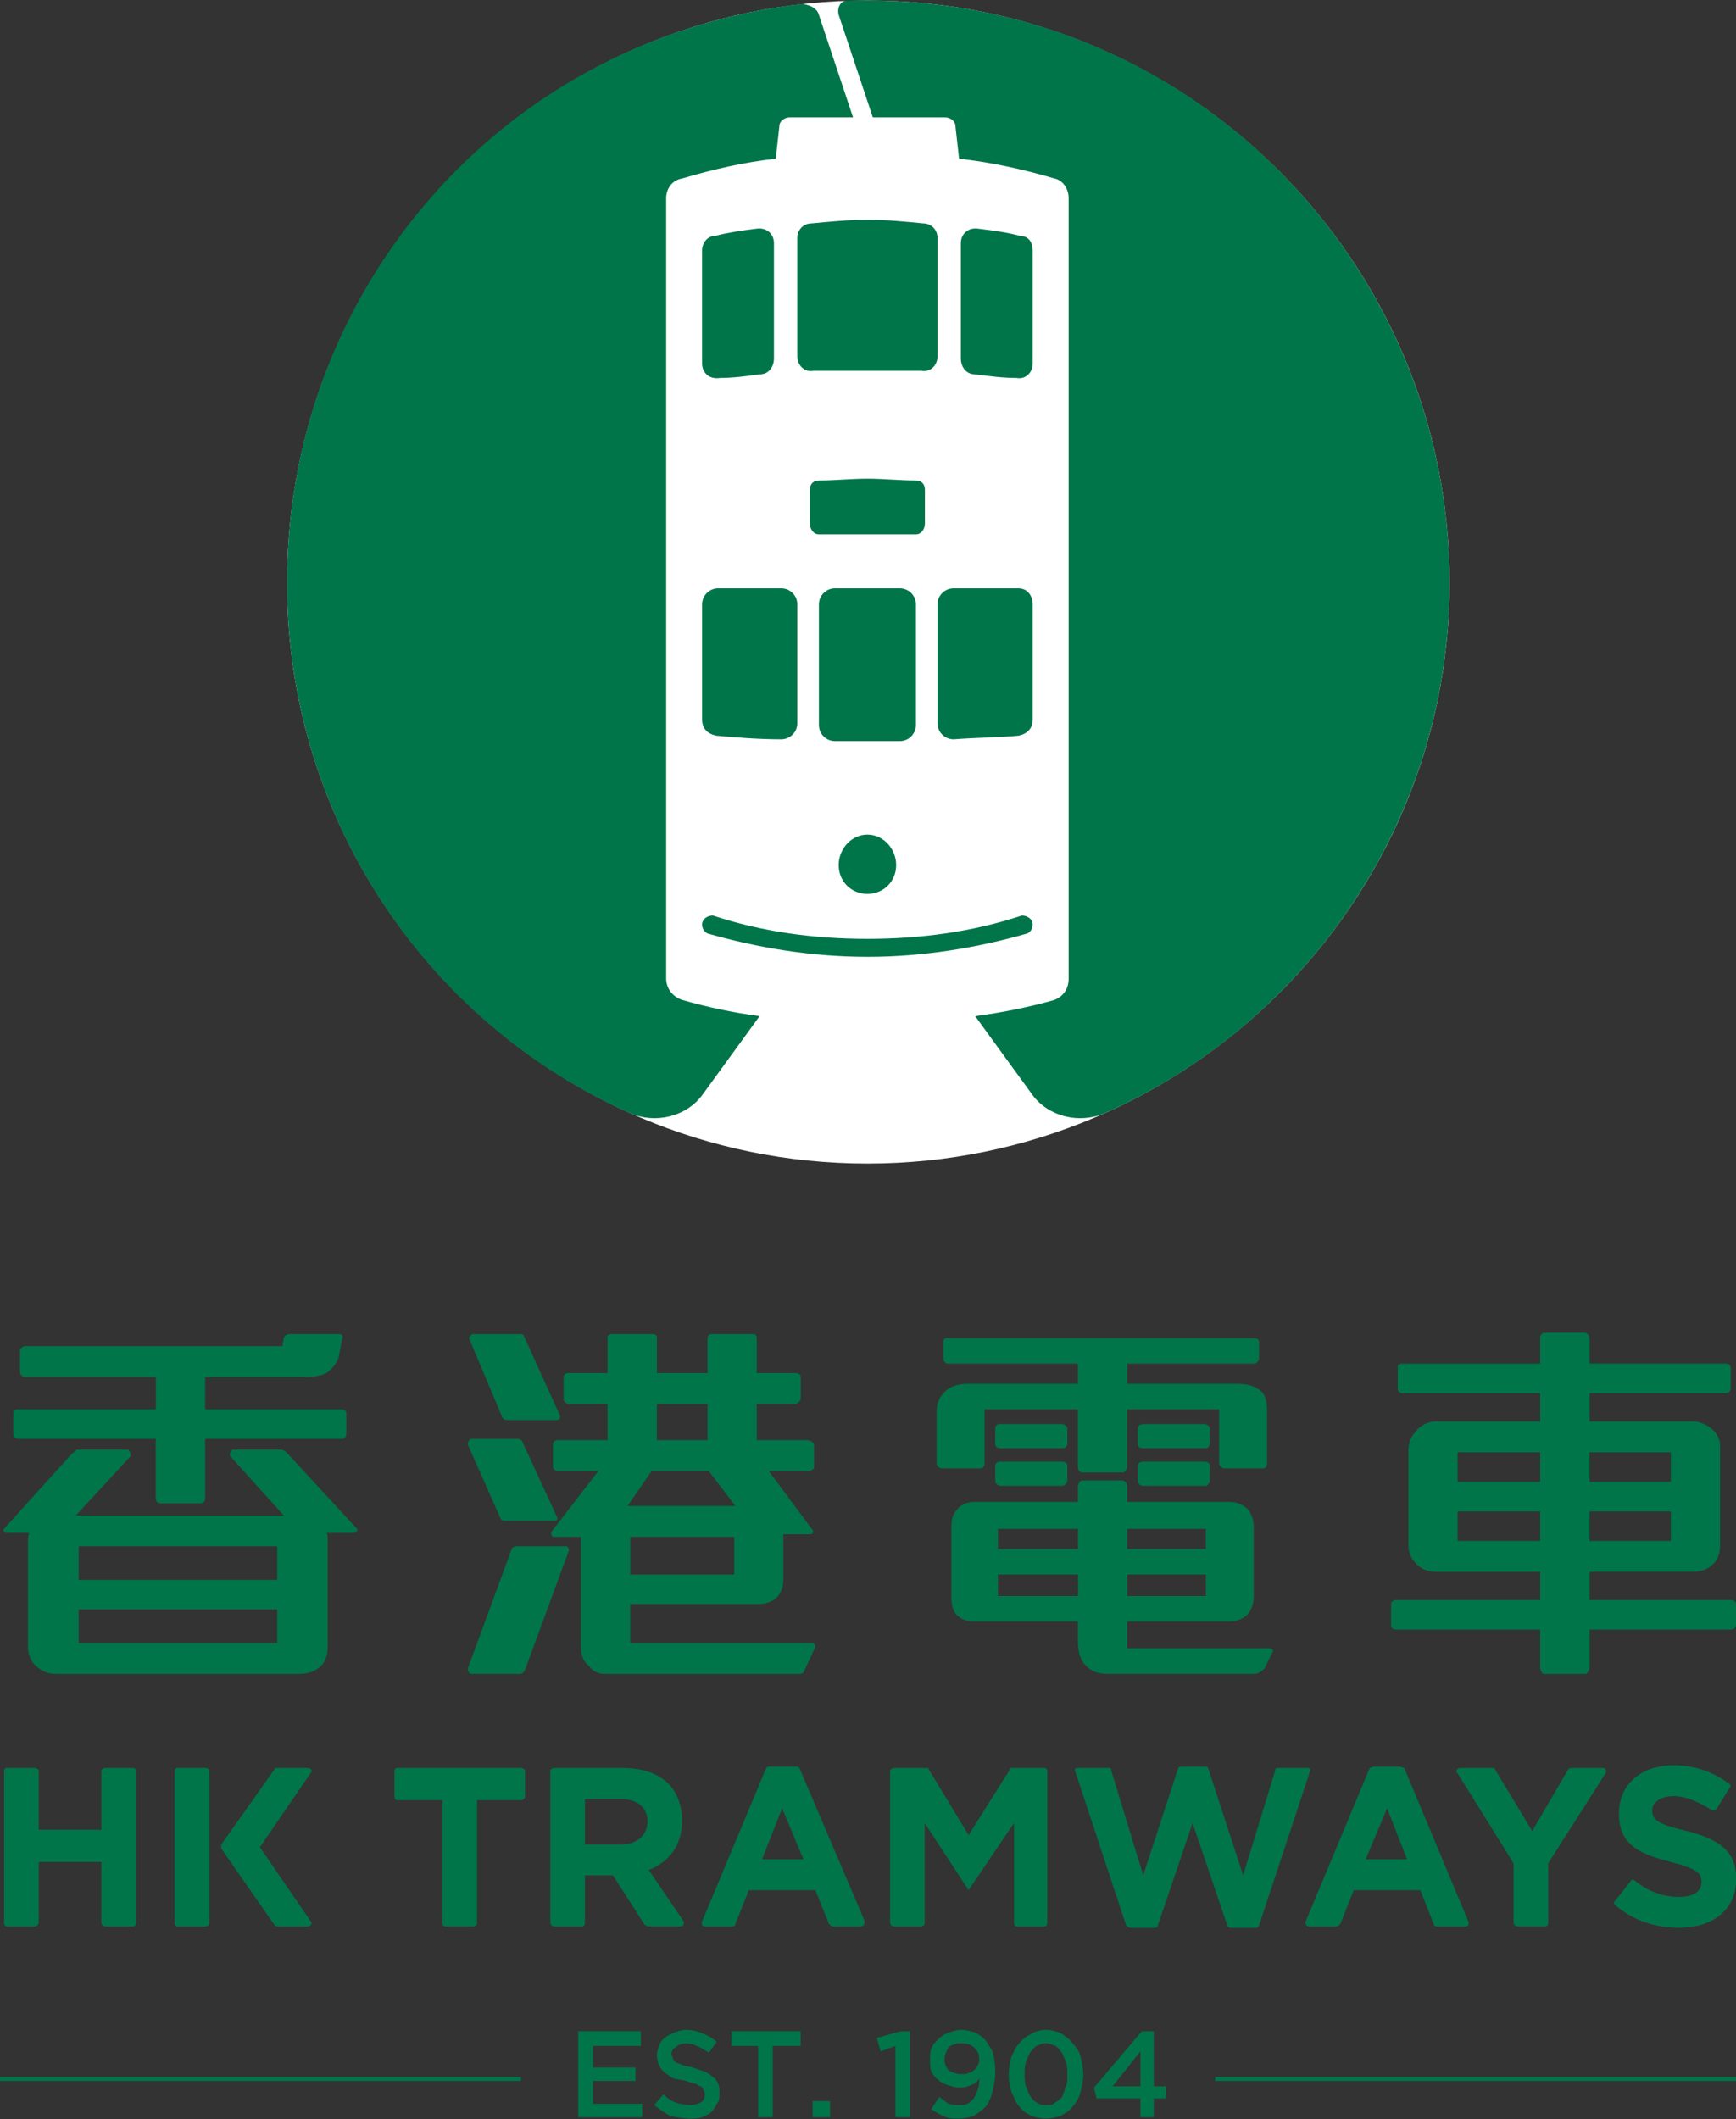
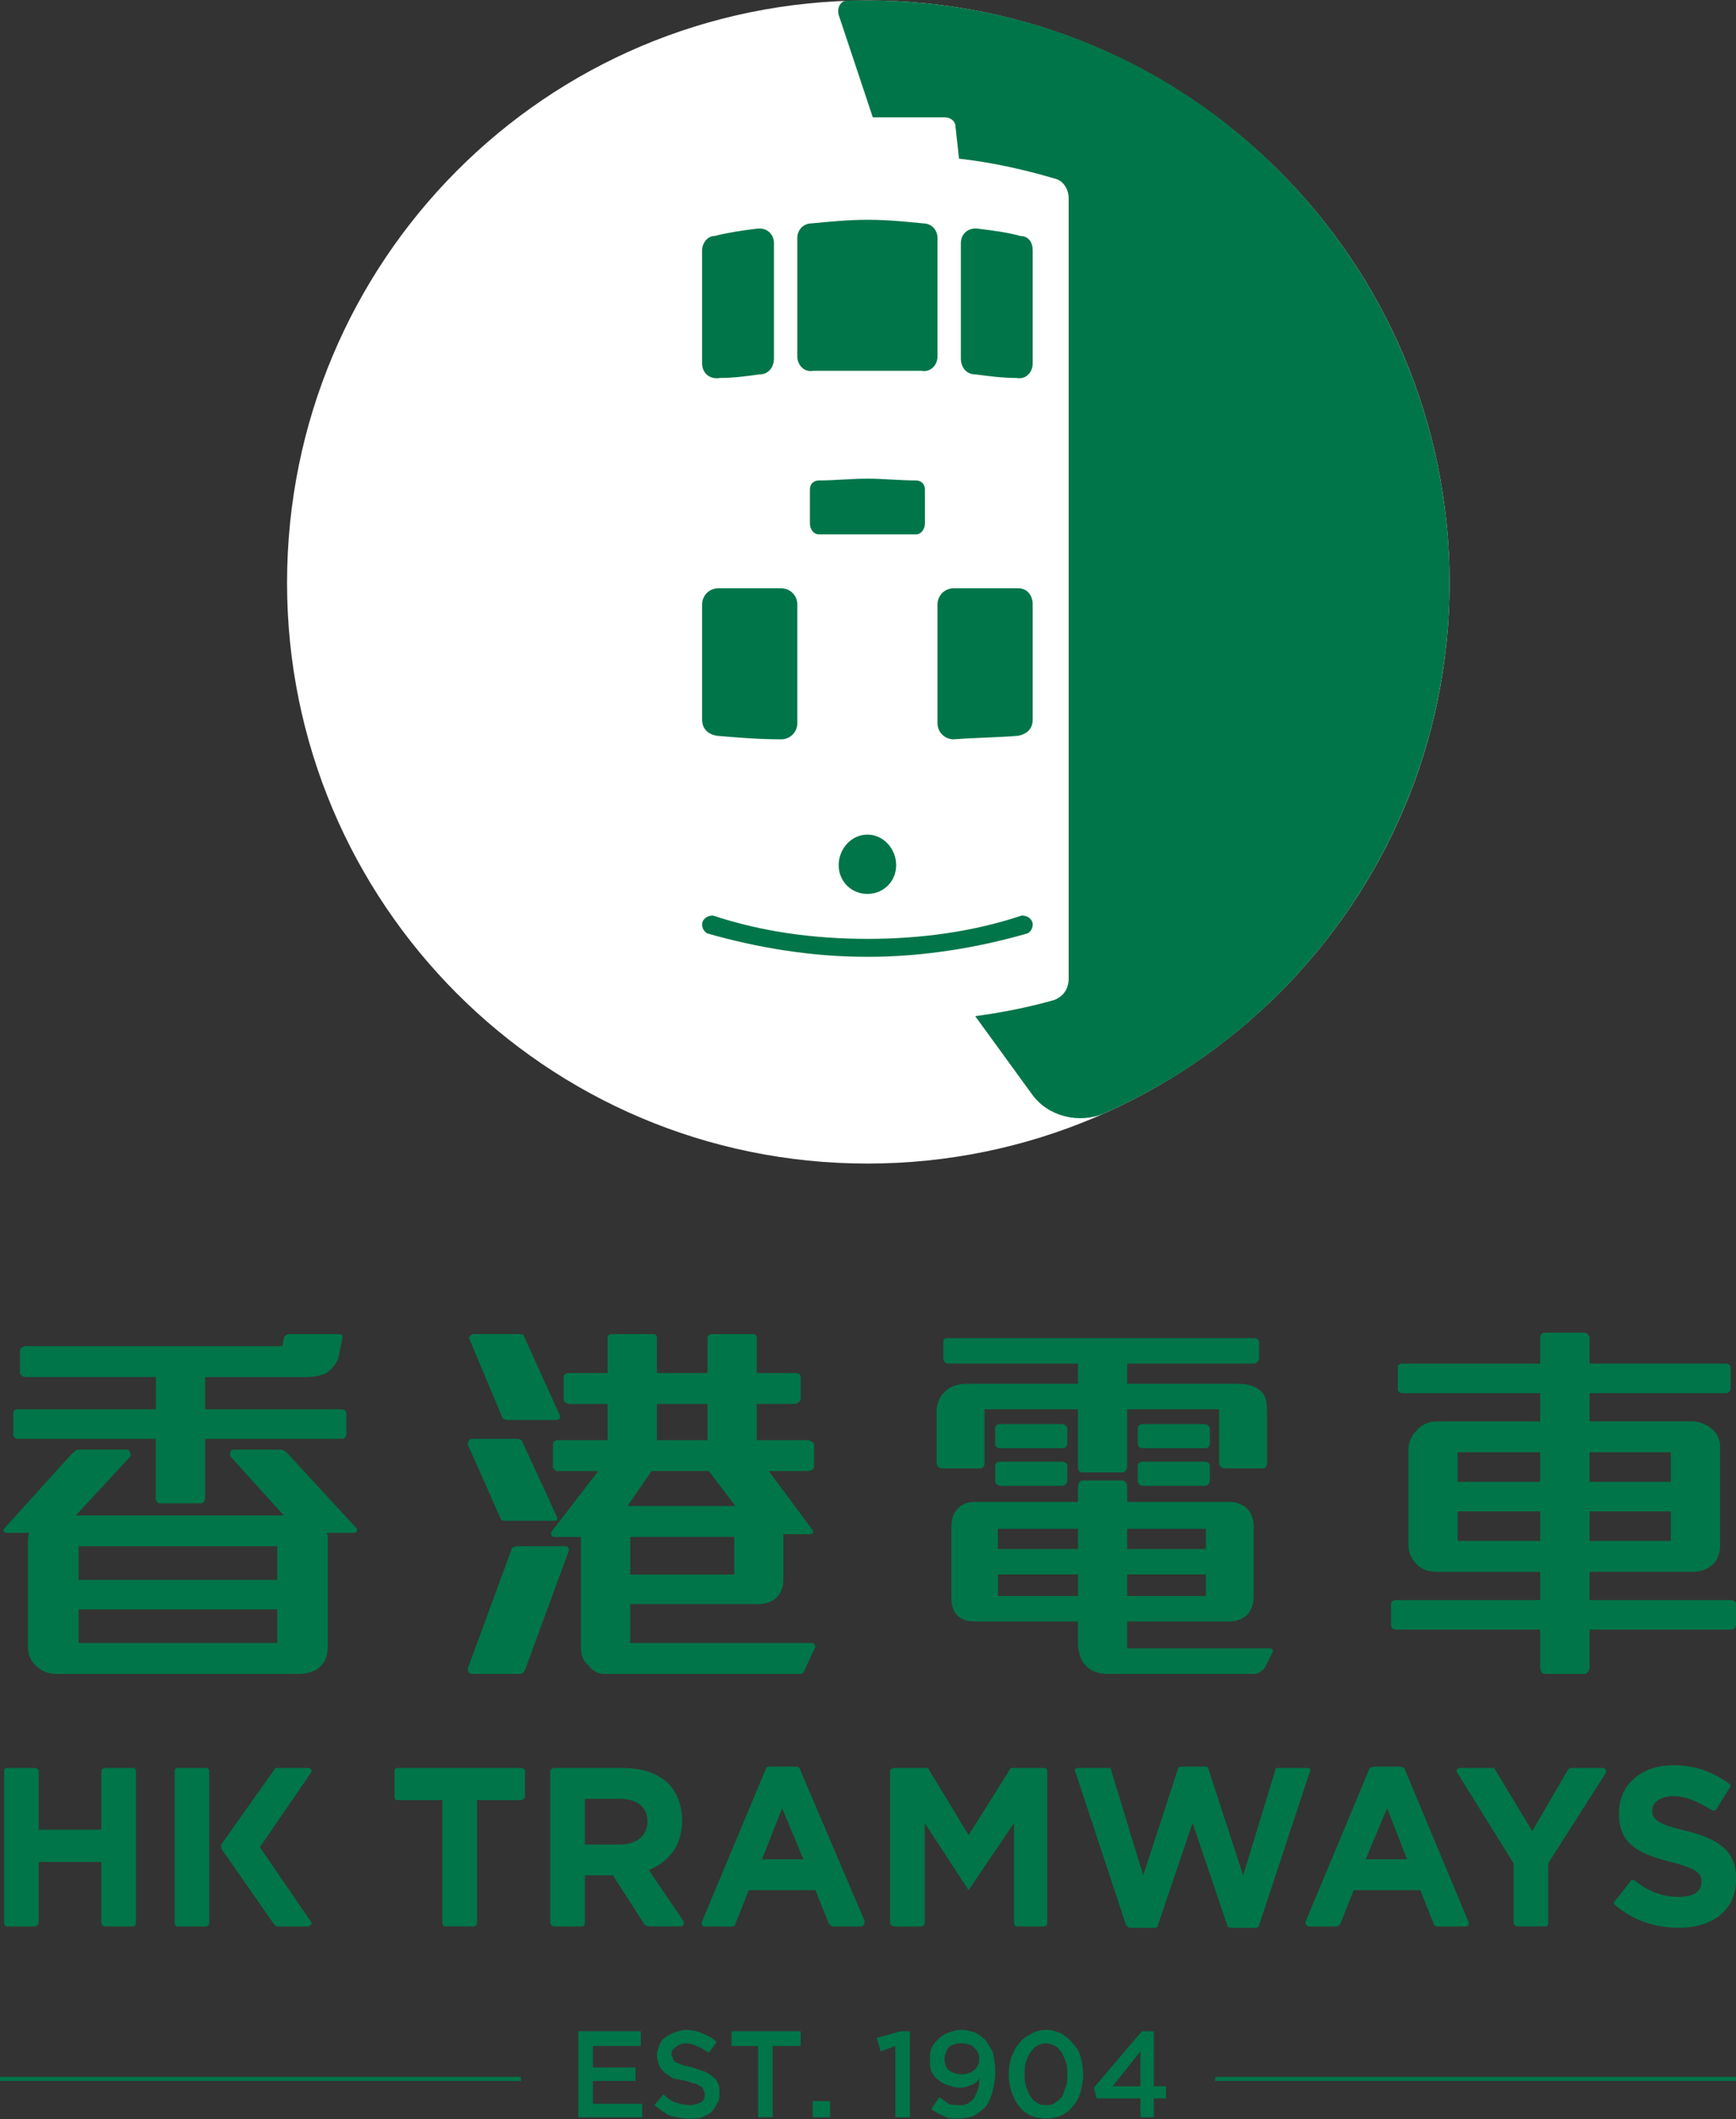
<svg xmlns="http://www.w3.org/2000/svg" xmlns:ns1="http://www.inkscape.org/namespaces/inkscape" xmlns:ns2="http://sodipodi.sourceforge.net/DTD/sodipodi-0.dtd" width="25.675mm" height="31.334mm" viewBox="0 0 90.975 111.027" id="svg6337" version="1.1" ns1:version="0.91 r13725" ns2:docname="drawing.svg">
  <rect x="0" y="0" width="90.975" height="111.027" fill="#333333" stroke="none" />
  <defs id="defs6339">
    <clipPath clipPathUnits="userSpaceOnUse" id="clipPath4152">
      <path d="m 0,0 158.37,0 0,51.104 L 0,51.104 0,0 Z" id="path4154" ns1:connector-curvature="0" />
    </clipPath>
    <clipPath clipPathUnits="userSpaceOnUse" id="clipPath4166">
      <path d="m 0,51.104 0,-51.001 159,0 0,51.001" id="path4168" ns1:connector-curvature="0" style="clip-rule:evenodd" />
    </clipPath>
    <clipPath clipPathUnits="userSpaceOnUse" id="clipPath4176">
      <path d="m 0,51.104 0,-51.001 159,0 0,51.001" id="path4178" ns1:connector-curvature="0" style="clip-rule:evenodd" />
    </clipPath>
    <clipPath clipPathUnits="userSpaceOnUse" id="clipPath4186">
      <path d="m 0,51.104 0,-51.001 159,0 0,51.001" id="path4188" ns1:connector-curvature="0" style="clip-rule:evenodd" />
    </clipPath>
    <clipPath clipPathUnits="userSpaceOnUse" id="clipPath4196">
      <path d="m 0,51.104 0,-51.001 159,0 0,51.001" id="path4198" ns1:connector-curvature="0" style="clip-rule:evenodd" />
    </clipPath>
    <clipPath clipPathUnits="userSpaceOnUse" id="clipPath4206">
      <path d="m 0,51.104 0,-51.001 159,0 0,51.001" id="path4208" ns1:connector-curvature="0" style="clip-rule:evenodd" />
    </clipPath>
    <clipPath clipPathUnits="userSpaceOnUse" id="clipPath4216">
      <path d="m 0,51.104 0,-51.001 159,0 0,51.001" id="path4218" ns1:connector-curvature="0" style="clip-rule:evenodd" />
    </clipPath>
    <clipPath clipPathUnits="userSpaceOnUse" id="clipPath4226">
      <path d="m 0,51.104 0,-51.001 159,0 0,51.001" id="path4228" ns1:connector-curvature="0" style="clip-rule:evenodd" />
    </clipPath>
    <clipPath clipPathUnits="userSpaceOnUse" id="clipPath4236">
      <path d="m 0,51.104 0,-51.001 159,0 0,51.001" id="path4238" ns1:connector-curvature="0" style="clip-rule:evenodd" />
    </clipPath>
    <clipPath clipPathUnits="userSpaceOnUse" id="clipPath4246">
      <path d="m 0,51.104 0,-51.001 159,0 0,51.001" id="path4248" ns1:connector-curvature="0" style="clip-rule:evenodd" />
    </clipPath>
    <clipPath clipPathUnits="userSpaceOnUse" id="clipPath4256">
      <path d="m 0,51.104 0,-51.001 159,0 0,51.001" id="path4258" ns1:connector-curvature="0" style="clip-rule:evenodd" />
    </clipPath>
    <clipPath clipPathUnits="userSpaceOnUse" id="clipPath4266">
      <path d="m 0,51.104 0,-51.001 159,0 0,51.001" id="path4268" ns1:connector-curvature="0" style="clip-rule:evenodd" />
    </clipPath>
    <clipPath clipPathUnits="userSpaceOnUse" id="clipPath4276">
      <path d="m 0,51.104 0,-51.001 159,0 0,51.001" id="path4278" ns1:connector-curvature="0" style="clip-rule:evenodd" />
    </clipPath>
    <clipPath clipPathUnits="userSpaceOnUse" id="clipPath4286">
      <path d="m 0,51.104 0,-51.001 159,0 0,51.001" id="path4288" ns1:connector-curvature="0" style="clip-rule:evenodd" />
    </clipPath>
    <clipPath clipPathUnits="userSpaceOnUse" id="clipPath4296">
      <path d="m 0,51.104 0,-51.001 159,0 0,51.001" id="path4298" ns1:connector-curvature="0" style="clip-rule:evenodd" />
    </clipPath>
    <clipPath clipPathUnits="userSpaceOnUse" id="clipPath4306">
      <path d="m 0,51.104 0,-51.001 159,0 0,51.001" id="path4308" ns1:connector-curvature="0" style="clip-rule:evenodd" />
    </clipPath>
    <clipPath clipPathUnits="userSpaceOnUse" id="clipPath4316">
      <path d="m 0,51.104 0,-51.001 159,0 0,51.001" id="path4318" ns1:connector-curvature="0" style="clip-rule:evenodd" />
    </clipPath>
    <clipPath clipPathUnits="userSpaceOnUse" id="clipPath4326">
      <path d="m 0,51.104 0,-51.001 159,0 0,51.001" id="path4328" ns1:connector-curvature="0" style="clip-rule:evenodd" />
    </clipPath>
    <clipPath clipPathUnits="userSpaceOnUse" id="clipPath4336">
      <path d="m 0,51.104 0,-51.001 159,0 0,51.001" id="path4338" ns1:connector-curvature="0" style="clip-rule:evenodd" />
    </clipPath>
    <clipPath clipPathUnits="userSpaceOnUse" id="clipPath4346">
      <path d="m 0,51.104 0,-51.001 159,0 0,51.001" id="path4348" ns1:connector-curvature="0" style="clip-rule:evenodd" />
    </clipPath>
    <clipPath clipPathUnits="userSpaceOnUse" id="clipPath4356">
      <path d="m 0,51.104 0,-51.001 159,0 0,51.001" id="path4358" ns1:connector-curvature="0" style="clip-rule:evenodd" />
    </clipPath>
    <clipPath clipPathUnits="userSpaceOnUse" id="clipPath4366">
      <path d="m 0,51.104 0,-51.001 159,0 0,51.001" id="path4368" ns1:connector-curvature="0" style="clip-rule:evenodd" />
    </clipPath>
    <clipPath clipPathUnits="userSpaceOnUse" id="clipPath4376">
      <path d="m 0,51.104 0,-51.001 159,0 0,51.001" id="path4378" ns1:connector-curvature="0" style="clip-rule:evenodd" />
    </clipPath>
    <clipPath clipPathUnits="userSpaceOnUse" id="clipPath4386">
      <path d="m 0,51.104 0,-51.001 159,0 0,51.001" id="path4388" ns1:connector-curvature="0" style="clip-rule:evenodd" />
    </clipPath>
    <clipPath clipPathUnits="userSpaceOnUse" id="clipPath4396">
      <path d="m 0,51.104 0,-51.001 159,0 0,51.001" id="path4398" ns1:connector-curvature="0" style="clip-rule:evenodd" />
    </clipPath>
    <clipPath clipPathUnits="userSpaceOnUse" id="clipPath4406">
      <path d="m 0,51.104 0,-51.001 159,0 0,51.001" id="path4408" ns1:connector-curvature="0" style="clip-rule:evenodd" />
    </clipPath>
    <clipPath clipPathUnits="userSpaceOnUse" id="clipPath4416">
      <path d="m 0,51.104 0,-51.001 159,0 0,51.001" id="path4418" ns1:connector-curvature="0" style="clip-rule:evenodd" />
    </clipPath>
    <clipPath clipPathUnits="userSpaceOnUse" id="clipPath4426">
      <path d="m 0,51.104 0,-51.001 159,0 0,51.001" id="path4428" ns1:connector-curvature="0" style="clip-rule:evenodd" />
    </clipPath>
    <clipPath clipPathUnits="userSpaceOnUse" id="clipPath4436">
      <path d="m 0,51.104 0,-51.001 159,0 0,51.001" id="path4438" ns1:connector-curvature="0" style="clip-rule:evenodd" />
    </clipPath>
    <clipPath clipPathUnits="userSpaceOnUse" id="clipPath4446">
      <path d="m 0,51.104 0,-51.001 159,0 0,51.001" id="path4448" ns1:connector-curvature="0" style="clip-rule:evenodd" />
    </clipPath>
    <clipPath clipPathUnits="userSpaceOnUse" id="clipPath4456">
      <path d="m 0,51.104 0,-51.001 159,0 0,51.001" id="path4458" ns1:connector-curvature="0" style="clip-rule:evenodd" />
    </clipPath>
    <clipPath clipPathUnits="userSpaceOnUse" id="clipPath4466">
      <path d="m 0,51.104 0,-51.001 159,0 0,51.001" id="path4468" ns1:connector-curvature="0" style="clip-rule:evenodd" />
    </clipPath>
    <clipPath clipPathUnits="userSpaceOnUse" id="clipPath4476">
      <path d="m 0,51.104 0,-51.001 159,0 0,51.001" id="path4478" ns1:connector-curvature="0" style="clip-rule:evenodd" />
    </clipPath>
    <clipPath clipPathUnits="userSpaceOnUse" id="clipPath4486">
      <path d="m 0,51.104 0,-51.001 159,0 0,51.001" id="path4488" ns1:connector-curvature="0" style="clip-rule:evenodd" />
    </clipPath>
    <clipPath clipPathUnits="userSpaceOnUse" id="clipPath4496">
      <path d="m 0,51.104 0,-51.001 159,0 0,51.001" id="path4498" ns1:connector-curvature="0" style="clip-rule:evenodd" />
    </clipPath>
    <clipPath clipPathUnits="userSpaceOnUse" id="clipPath4506">
-       <path d="m 0,51.104 0,-51.001 159,0 0,51.001" id="path4508" ns1:connector-curvature="0" style="clip-rule:evenodd" />
-     </clipPath>
+       </clipPath>
    <clipPath clipPathUnits="userSpaceOnUse" id="clipPath4516">
      <path d="m 0,51.104 0,-51.001 159,0 0,51.001" id="path4518" ns1:connector-curvature="0" style="clip-rule:evenodd" />
    </clipPath>
    <clipPath clipPathUnits="userSpaceOnUse" id="clipPath4526">
      <path d="m 0,51.104 0,-51.001 159,0 0,51.001" id="path4528" ns1:connector-curvature="0" style="clip-rule:evenodd" />
    </clipPath>
  </defs>
  <ns2:namedview id="base" pagecolor="#ffffff" bordercolor="#666666" borderopacity="1.0" ns1:pageopacity="0.0" ns1:pageshadow="2" ns1:zoom="3.959798" ns1:cx="105.08342" ns1:cy="95.916287" ns1:document-units="px" ns1:current-layer="g4150" showgrid="false" fit-margin-top="0" fit-margin-left="0" fit-margin-right="0" fit-margin-bottom="0" ns1:window-width="1920" ns1:window-height="1018" ns1:window-x="-8" ns1:window-y="-8" ns1:window-maximized="1" />
  <g ns1:label="Layer 1" ns1:groupmode="layer" id="layer1" transform="translate(704.216,-1241.88)">
    <g id="g4146" transform="matrix(2.758,0,0,-0.89,-691.057,1305.142)">
      <g id="g4148" transform="scale(0.455,1.409)">
        <g id="g4150" clip-path="url(#clipPath4152)">
          <g id="g4156">
            <g id="g4158">
              <g id="g4160" />
            </g>
            <g id="g4162">
              <g id="g4164" clip-path="url(#clipPath4166)" />
            </g>
            <g id="g4172">
              <g id="g4174" clip-path="url(#clipPath4176)" />
            </g>
            <g id="g4182">
              <g id="g4184" clip-path="url(#clipPath4186)" />
            </g>
            <g id="g4192">
              <g id="g4194" clip-path="url(#clipPath4196)" />
            </g>
            <g id="g4202">
              <g id="g4204" clip-path="url(#clipPath4206)" />
            </g>
            <g id="g4212">
              <g id="g4214" clip-path="url(#clipPath4216)" />
            </g>
            <g id="g4222">
              <g id="g4224" clip-path="url(#clipPath4226)" />
            </g>
            <g id="g4232">
              <g id="g4234" clip-path="url(#clipPath4236)" />
            </g>
            <g id="g4242">
              <g id="g4244" clip-path="url(#clipPath4246)" />
            </g>
            <g id="g4252">
              <g id="g4254" clip-path="url(#clipPath4256)" />
            </g>
            <g id="g4262">
              <g id="g4264" clip-path="url(#clipPath4266)" />
            </g>
            <g id="g4272">
              <g id="g4274" clip-path="url(#clipPath4276)" />
            </g>
            <g id="g4282">
              <g id="g4284" clip-path="url(#clipPath4286)" />
            </g>
            <g id="g4292">
              <g id="g4294" clip-path="url(#clipPath4296)" />
            </g>
            <g id="g4302">
              <g id="g4304" clip-path="url(#clipPath4306)" />
            </g>
            <g id="g4312">
              <g id="g4314" clip-path="url(#clipPath4316)" />
            </g>
            <g id="g4322">
              <g id="g4324" clip-path="url(#clipPath4326)" />
            </g>
            <g id="g4332">
              <g id="g4334" clip-path="url(#clipPath4336)" />
            </g>
            <g id="g4342">
              <g id="g4344" clip-path="url(#clipPath4346)" />
            </g>
            <g id="g4352">
              <g id="g4354" clip-path="url(#clipPath4356)" />
            </g>
            <g id="g4362">
              <g id="g4364" clip-path="url(#clipPath4366)" />
            </g>
            <g id="g4372">
              <g id="g4374" clip-path="url(#clipPath4376)" />
            </g>
            <g id="g4382">
              <g id="g4384" clip-path="url(#clipPath4386)" />
            </g>
            <g id="g4392">
              <g id="g4394" clip-path="url(#clipPath4396)" />
            </g>
            <g id="g4402">
              <g id="g4404" clip-path="url(#clipPath4406)" />
            </g>
            <g id="g4412">
              <g id="g4414" clip-path="url(#clipPath4416)">
                <path d="m 50.049,26.092 0,0 c 0,13.445 -10.88,24.336 -24.312,24.336 -13.431,0 -24.236,-10.891 -24.236,-24.336 0,-13.37 10.805,-24.261 24.236,-24.261 13.432,0 24.312,10.891 24.312,24.261 z" style="fill:#ffffff;fill-opacity:1;fill-rule:nonzero;stroke:none" id="path4420" ns1:connector-curvature="0" />
              </g>
            </g>
            <g id="g4422">
              <g id="g4424" clip-path="url(#clipPath4426)">
                <path d="m 23.336,29.998 0,0 0,-1.427 c 0,-0.226 0.15,-0.451 0.375,-0.451 0.676,0 1.351,0 2.026,0 0.676,0 1.351,0 2.026,0 0.225,0 0.375,0.225 0.375,0.451 l 0,1.427 c 0,0.225 -0.15,0.375 -0.375,0.375 -0.675,0 -1.35,0.075 -2.026,0.075 -0.675,0 -1.35,-0.075 -2.026,-0.075 -0.225,0 -0.375,-0.15 -0.375,-0.375 z" style="fill:#007549;fill-opacity:1;fill-rule:nonzero;stroke:none" id="path4430" ns1:connector-curvature="0" />
              </g>
            </g>
            <g id="g4432">
              <g id="g4434" clip-path="url(#clipPath4436)">
                <path d="m 26.938,14.299 0,0 c 0,-0.676 -0.525,-1.201 -1.201,-1.201 -0.675,0 -1.2,0.525 -1.2,1.201 0,0.676 0.525,1.277 1.2,1.277 0.676,0 1.201,-0.601 1.201,-1.277 z" style="fill:#007549;fill-opacity:1;fill-rule:nonzero;stroke:none" id="path4440" ns1:connector-curvature="0" />
              </g>
            </g>
            <g id="g4442">
              <g id="g4444" clip-path="url(#clipPath4446)">
                <path d="m 32.64,11.821 0,0 0,0 c 0,0.225 -0.225,0.375 -0.45,0.375 -2.026,-0.676 -4.202,-0.976 -6.453,-0.976 -2.251,0 -4.427,0.3 -6.453,0.976 -0.225,0 -0.45,-0.15 -0.45,-0.375 0,-0.15 0.075,-0.301 0.225,-0.376 2.101,-0.601 4.352,-0.976 6.678,-0.976 2.326,0 4.577,0.375 6.678,0.976 0.15,0.075 0.225,0.226 0.225,0.376 z" style="fill:#007549;fill-opacity:1;fill-rule:nonzero;stroke:none" id="path4450" ns1:connector-curvature="0" />
              </g>
            </g>
            <g id="g4452">
              <g id="g4454" clip-path="url(#clipPath4456)">
                <path d="m 21.085,40.889 0,0 c -0.6,-0.075 -1.126,-0.15 -1.726,-0.3 -0.3,0 -0.525,-0.301 -0.525,-0.601 l 0,-4.732 c 0,-0.376 0.3,-0.676 0.75,-0.601 0.526,0 1.126,0.075 1.651,0.15 0.375,0 0.6,0.3 0.6,0.676 l 0,4.807 c 0,0.376 -0.3,0.676 -0.75,0.601 z" style="fill:#007549;fill-opacity:1;fill-rule:nonzero;stroke:none" id="path4460" ns1:connector-curvature="0" />
              </g>
            </g>
            <g id="g4462">
              <g id="g4464" clip-path="url(#clipPath4466)">
                <path d="m 28.664,40.513 0,0 c 0,0.301 -0.226,0.601 -0.601,0.601 -0.75,0.075 -1.5,0.151 -2.326,0.151 -0.75,0 -1.576,-0.076 -2.326,-0.151 -0.375,0 -0.6,-0.3 -0.6,-0.601 l 0,-4.957 c 0,-0.376 0.3,-0.676 0.675,-0.601 0.75,0 1.501,0 2.251,0 0.751,0 1.501,0 2.251,0 0.375,-0.075 0.676,0.225 0.676,0.601 l 0,4.957 z" style="fill:#007549;fill-opacity:1;fill-rule:nonzero;stroke:none" id="path4470" ns1:connector-curvature="0" />
              </g>
            </g>
            <g id="g4472">
              <g id="g4474" clip-path="url(#clipPath4476)">
                <path d="m 29.639,40.288 0,0 0,-4.807 c 0,-0.376 0.225,-0.676 0.6,-0.676 0.601,-0.075 1.126,-0.15 1.726,-0.15 0.375,-0.075 0.675,0.225 0.675,0.601 l 0,4.732 c 0,0.3 -0.15,0.601 -0.525,0.601 -0.525,0.15 -1.125,0.225 -1.726,0.3 -0.45,0.075 -0.75,-0.225 -0.75,-0.601 z" style="fill:#007549;fill-opacity:1;fill-rule:nonzero;stroke:none" id="path4480" ns1:connector-curvature="0" />
              </g>
            </g>
            <g id="g4482">
              <g id="g4484" clip-path="url(#clipPath4486)">
                <path d="m 22.135,25.867 0,0 -2.626,0 c -0.375,0 -0.675,-0.301 -0.675,-0.676 l 0,-4.808 c 0,-0.375 0.225,-0.6 0.6,-0.676 0.826,-0.075 1.801,-0.15 2.701,-0.15 0.376,0 0.676,0.301 0.676,0.676 l 0,4.958 c 0,0.375 -0.3,0.676 -0.676,0.676 z" style="fill:#007549;fill-opacity:1;fill-rule:nonzero;stroke:none" id="path4490" ns1:connector-curvature="0" />
              </g>
            </g>
            <g id="g4492">
              <g id="g4494" clip-path="url(#clipPath4496)">
                <path d="m 28.664,25.191 0,0 0,-4.958 c 0,-0.375 0.3,-0.676 0.675,-0.676 0.975,0.075 1.876,0.075 2.701,0.15 0.375,0.076 0.6,0.301 0.6,0.676 l 0,4.808 c 0,0.375 -0.225,0.676 -0.6,0.676 l -2.701,0 c -0.375,0 -0.675,-0.301 -0.675,-0.676 z" style="fill:#007549;fill-opacity:1;fill-rule:nonzero;stroke:none" id="path4500" ns1:connector-curvature="0" />
              </g>
            </g>
            <g id="g4502">
              <g id="g4504" clip-path="url(#clipPath4506)">
                <path d="m 27.088,25.867 0,0 -2.701,0 c -0.376,0 -0.676,-0.301 -0.676,-0.676 l 0,-5.033 c 0,-0.375 0.3,-0.676 0.676,-0.676 0.45,0 0.9,0 1.35,0 0.45,0 0.901,0 1.351,0 0.375,0 0.675,0.301 0.675,0.676 l 0,5.033 c 0,0.375 -0.3,0.676 -0.675,0.676 z" style="fill:#007549;fill-opacity:1;fill-rule:nonzero;stroke:none" id="path4510" ns1:connector-curvature="0" />
              </g>
            </g>
            <g id="g4512">
              <g id="g4514" clip-path="url(#clipPath4516)">
-                 <path d="m 23.711,49.827 0,0 c -0.075,0.301 -0.45,0.451 -0.75,0.451 C 18.534,49.752 14.482,48.1 11.105,45.546 l 0,0 C 5.253,41.114 1.501,34.054 1.501,26.092 1.501,16.252 7.354,7.69 15.832,3.934 16.883,3.483 18.159,3.784 18.834,4.685 L 21.235,7.99 C 20.11,8.14 19.059,8.366 18.009,8.666 17.558,8.816 17.333,9.192 17.333,9.567 l 0,32.599 c 0,0.375 0.225,0.751 0.676,0.826 1.275,0.376 2.551,0.676 3.901,0.826 l 0.15,1.352 c 0,0.226 0.226,0.376 0.451,0.376 l 2.626,0 -1.426,4.281 z" style="fill:#007549;fill-opacity:1;fill-rule:nonzero;stroke:none" id="path4520" ns1:connector-curvature="0" />
-               </g>
+                 </g>
            </g>
            <g id="g4522">
              <g id="g4524" clip-path="url(#clipPath4526)">
                <path d="m 40.369,45.546 0,0 0,0 c -4.052,3.08 -9.154,4.882 -14.632,4.882 -0.3,0 -0.525,0 -0.825,0 -0.3,0 -0.45,-0.3 -0.375,-0.601 l 1.425,-4.281 3.002,0 c 0.225,0 0.45,-0.15 0.45,-0.376 l 0.15,-1.352 c 1.351,-0.15 2.701,-0.45 3.977,-0.826 0.375,-0.075 0.6,-0.451 0.6,-0.826 l 0,-32.599 c 0,-0.451 -0.225,-0.751 -0.6,-0.901 C 32.49,8.366 31.365,8.14 30.239,7.99 L 32.64,4.685 c 0.676,-0.901 1.951,-1.202 3.002,-0.751 8.479,3.756 14.407,12.318 14.407,22.158 0,7.962 -3.827,15.022 -9.68,19.454 z" style="fill:#007549;fill-opacity:1;fill-rule:nonzero;stroke:none" id="path4530" ns1:connector-curvature="0" />
              </g>
            </g>
          </g>
        </g>
      </g>
      <path ns1:connector-curvature="0" style="fill:#007549;fill-opacity:1;fill-rule:nonzero;stroke:none" d="m 24.572,-7.379 c -0.051,0 -0.078,-0.157 -0.078,-0.315 l 0,-1.503 -2.632,0 c -0.024,0 -0.074,-0.078 -0.074,-0.157 l 0,-1.346 c 0,-0.159 0.05,-0.238 0.101,-0.238 l 2.605,0 0,-1.661 -1.974,0 c -0.152,0 -0.304,-0.235 -0.378,-0.552 -0.101,-0.316 -0.152,-0.713 -0.152,-1.108 l 0,-5.614 c 0,-0.396 0.051,-0.79 0.125,-1.028 0.101,-0.395 0.253,-0.554 0.405,-0.554 l 1.974,0 0,-1.661 -2.733,0 c -0.051,0 -0.101,-0.08 -0.101,-0.238 l 0,-1.265 c 0,-0.158 0.05,-0.236 0.101,-0.236 l 2.733,0 0,-2.215 c 0,-0.159 0.027,-0.397 0.078,-0.397 l 0.786,0 c 0.024,0 0.074,0.238 0.074,0.397 l 0,2.215 2.682,0 c 0.051,0 0.101,0.078 0.101,0.315 l 0,1.187 c 0,0.158 -0.051,0.238 -0.101,0.238 l -2.682,0 0,1.661 1.95,0 c 0.175,0 0.304,0.158 0.405,0.474 0.074,0.237 0.125,0.554 0.125,1.108 l 0,5.852 c 0,0.396 -0.074,0.791 -0.176,1.028 -0.101,0.238 -0.229,0.395 -0.354,0.395 l -1.95,0 0,1.661 2.581,0 c 0.051,0 0.101,0.08 0.101,0.318 l 0,1.185 c 0,0.159 -0.05,0.238 -0.101,0.238 l -2.581,0 0,1.503 c 0,0.158 -0.051,0.315 -0.101,0.315 l -0.759,0 z M 0.722,-7.458 c -0.051,0 -0.101,-0.157 -0.101,-0.236 l -0.026,-0.475 -4.886,0 c -0.051,0 -0.101,-0.159 -0.101,-0.238 l 0,-1.344 c 0,-0.079 0.051,-0.236 0.101,-0.236 l 2.481,0 0,-1.898 -2.633,0 c -0.025,0 -0.076,-0.08 -0.076,-0.159 l 0,-1.344 c 0,-0.158 0.051,-0.238 0.101,-0.238 l 2.607,0 0,-3.478 c 0,-0.159 0.025,-0.318 0.076,-0.318 l 0.785,0 c 0.051,0 0.076,0.159 0.076,0.318 l 0,3.478 2.607,0 c 0.025,0 0.076,0.079 0.076,0.316 l 0,1.187 c 0,0.158 -0.05,0.238 -0.101,0.238 l -2.582,0 0,1.898 1.949,0 c 0.102,0 0.254,0.078 0.355,0.236 0.101,0.237 0.177,0.476 0.228,0.87 l 0.076,1.187 c 0.025,0.158 -0.026,0.236 -0.051,0.236 l -0.962,0 z m 3.494,0 c -0.025,0 -0.076,-0.157 -0.076,-0.236 l 0.633,-4.667 c 0.025,-0.158 0.076,-0.157 0.127,-0.157 l 0.911,0 c 0.051,0 0.076,0.157 0.05,0.316 L 5.178,-7.536 c 0,0.079 -0.076,0.079 -0.101,0.079 l -0.86,0 z m 2.633,0 c -0.025,0 -0.076,-0.078 -0.076,-0.157 l 0,-2.136 -0.734,0 c -0.051,0 -0.101,-0.078 -0.101,-0.236 l 0,-1.346 c 0,-0.079 0.05,-0.238 0.101,-0.238 l 0.734,0 0,-2.134 -0.962,0 c -0.025,0 -0.076,-0.08 -0.076,-0.238 l 0,-1.344 c 0,-0.079 0.05,-0.238 0.076,-0.238 l 0.785,0 -0.886,-3.559 c -0.025,-0.158 -1.529e-4,-0.316 0.05,-0.316 l 0.506,0 0,-6.485 c 0,-0.474 0.051,-0.87 0.152,-1.106 0.076,-0.317 0.177,-0.475 0.304,-0.475 l 3.695,0 c 0.027,0 0.051,0.002 0.078,0.08 l 0.226,1.502 c 0,0.079 -0.023,0.238 -0.05,0.238 l -3.467,0 0,2.293 2.431,0 c 0.152,0 0.277,0.158 0.354,0.395 0.101,0.317 0.125,0.712 0.125,1.108 l 0,2.61 0.506,0 c 0.051,0 0.078,0.159 0.051,0.238 l -0.834,3.478 0.732,0 c 0.051,0 0.128,0.08 0.128,0.238 l 0,1.344 c 0,0.079 -0.078,0.238 -0.128,0.238 l -0.962,0 0,2.134 0.736,0 c 0.024,0 0.101,0.16 0.101,0.318 l 0,1.265 c 0,0.158 -0.05,0.236 -0.101,0.236 l -0.736,0 0,2.057 c 0,0.158 -0.023,0.236 -0.074,0.236 l -0.785,0 c -0.025,0 -0.076,-0.078 -0.076,-0.236 l 0,-2.057 -0.962,0 0,2.136 c 0,0.079 -0.025,0.157 -0.076,0.157 l -0.785,0 z m 6.379,-0.236 c -0.051,0 -0.075,-0.08 -0.075,-0.238 l 0,-1.028 c 0,-0.079 0.051,-0.238 0.075,-0.238 l 2.483,0 0,-1.187 -2.102,0 c -0.179,0 -0.331,-0.158 -0.432,-0.475 -0.101,-0.316 -0.152,-0.711 -0.152,-1.185 l 0,-3.005 c 0,-0.159 0.051,-0.316 0.101,-0.316 l 0.735,0 c 0.051,0 0.075,0.157 0.075,0.316 l 0,3.164 1.774,0 0,-3.401 c 0,-0.158 0.024,-0.316 0.075,-0.316 l 0.786,0 c 0.024,0 0.074,0.158 0.074,0.316 l 0,3.401 1.748,0 0,-3.164 c 0,-0.159 0.05,-0.316 0.101,-0.316 l 0.736,0 c 0.051,0 0.074,0.157 0.074,0.316 l 0,3.005 c 0,0.554 -0.024,0.948 -0.101,1.185 -0.101,0.317 -0.253,0.475 -0.455,0.475 l -2.102,0 0,1.187 2.406,0 c 0.051,0 0.101,0.158 0.101,0.316 l 0,0.949 c 0,0.158 -0.05,0.238 -0.101,0.238 l -5.824,0 z m -5.518,-3.877 0.962,0 0,-2.134 -0.962,0 0,2.134 z m 6.506,-1.185 c -0.027,0 -0.077,-0.079 -0.077,-0.238 l 0,-0.949 c 0,-0.158 0.05,-0.236 0.101,-0.236 l 1.168,0 c 0.051,0 0.101,0.078 0.101,0.315 l 0,0.87 c 0,0.08 -0.05,0.238 -0.101,0.238 l -1.192,0 z m 2.733,0 c -0.051,0 -0.101,-0.079 -0.101,-0.238 l 0,-0.949 c 0,-0.158 0.05,-0.236 0.101,-0.236 l 1.191,0 c 0.027,0 0.078,0.078 0.078,0.315 l 0,0.87 c 0,0.08 -0.051,0.238 -0.101,0.238 l -1.167,0 z M 4.191,-13.624 c -0.051,0 -0.076,-0.239 -0.076,-0.318 l 0.633,-4.428 c 0.025,-0.079 0.051,-0.08 0.101,-0.08 l 0.911,0 c 0.051,0 0.076,0.08 0.05,0.238 l -0.658,4.429 c 0,0.079 -0.051,0.159 -0.101,0.159 l -0.861,0 z m -7.494,-0.634 c -0.025,0 -0.051,-0.159 -0.101,-0.238 l -1.291,-4.428 c -0.025,-0.079 -1.536e-4,-0.238 0.05,-0.238 l 0.43,0 c -0.025,-0.158 -0.025,-0.396 -0.025,-0.633 l 0,-6.09 c 0,-0.395 0.051,-0.791 0.127,-1.028 0.101,-0.317 0.228,-0.554 0.405,-0.554 l 4.607,0 c 0.177,0 0.329,0.158 0.43,0.475 0.076,0.237 0.127,0.633 0.127,1.106 l 0,6.327 c 0,0.158 6.73e-5,0.316 -0.025,0.395 l 0.532,0 c 0.025,0 0.076,0.159 0.05,0.238 l -1.317,4.428 c -0.025,0.079 -0.076,0.238 -0.127,0.238 l -0.911,0 c -0.051,0 -0.076,-0.316 -0.051,-0.395 l 1.013,-3.48 -3.95,0 1.038,3.48 c 0.025,0.079 -0.025,0.395 -0.05,0.395 l -0.962,0 z m 26.228,-0.159 1.569,0 0,-1.739 -1.569,0 0,1.739 z m 2.507,0 1.545,0 0,-1.739 -1.545,0 0,1.739 z m -11.216,-0.552 c -0.027,0 -0.077,-0.079 -0.077,-0.238 l 0,-0.949 c 0,-0.079 0.05,-0.236 0.101,-0.236 l 1.168,0 c 0.051,0 0.101,0.158 0.101,0.316 l 0,0.869 c 0,0.159 -0.05,0.238 -0.101,0.238 l -1.192,0 z m 2.733,0 c -0.051,0 -0.101,-0.079 -0.101,-0.238 l 0,-0.949 c 0,-0.079 0.05,-0.236 0.101,-0.236 l 1.191,0 c 0.027,0 0.078,0.158 0.078,0.316 l 0,0.869 c 0,0.159 -0.051,0.238 -0.101,0.238 l -1.167,0 z m -9.341,-0.554 1.089,0 0.506,-2.056 -2.05,0 0.456,2.056 z m 8.177,-0.552 c -0.024,0 -0.074,-0.158 -0.074,-0.395 l 0,-0.87 -1.977,0 c -0.125,0 -0.253,-0.16 -0.327,-0.475 -0.078,-0.238 -0.101,-0.632 -0.101,-1.028 l 0,-4.034 c 0,-0.474 0.024,-0.87 0.101,-1.106 0.074,-0.237 0.175,-0.395 0.327,-0.395 l 1.977,0 0,-1.187 c 0,-0.633 0.051,-1.107 0.152,-1.423 0.101,-0.317 0.226,-0.475 0.428,-0.475 l 2.787,0 c 0.051,0 0.125,0.158 0.176,0.316 l 0.152,0.949 c 0.027,0.079 -2.69e-4,0.238 -0.051,0.238 l -2.709,0 0,1.582 1.95,0 c 0.128,0 0.253,0.158 0.331,0.395 0.074,0.237 0.125,0.633 0.125,1.106 l 0,4.034 c 0,0.475 -0.051,0.87 -0.125,1.108 -0.078,0.237 -0.202,0.395 -0.331,0.395 l -1.95,0 0,0.949 c 0,0.079 -0.023,0.316 -0.101,0.316 l -0.759,0 z m 7.14,-1.82 1.569,0 0,-1.739 -1.569,0 0,1.739 z m 2.507,0 1.545,0 0,-1.739 -1.545,0 0,1.739 z m -11.242,-1.028 1.522,0 0,-1.187 -1.522,0 0,1.187 z m 2.456,0 1.495,0 0,-1.187 -1.495,0 0,1.187 z m -9.442,-0.475 1.976,0 0,-2.215 -1.976,0 0,2.215 z m -10.481,-0.552 3.773,0 0,-1.977 -3.773,0 0,1.977 z m 8.33,0 c -0.051,0 -0.101,-0.079 -0.101,-0.159 l -0.835,-7.039 c 0,-0.158 0.025,-0.316 0.076,-0.316 l 0.911,0 c 0.051,0 0.076,0.08 0.101,0.238 l 0.835,7.039 c 0,0.079 -0.025,0.238 -0.05,0.238 l -0.937,0 z m 9.138,-1.662 1.522,0 0,-1.266 -1.522,0 0,1.266 z m 2.456,0 1.495,0 0,-1.266 -1.495,0 0,1.266 z m -19.924,-2.056 3.773,0 0,-1.977 -3.773,0 0,1.977 z m 30.306,-9.173 c -0.607,0 -1.039,-1.107 -1.039,-2.847 0,-1.818 0.381,-2.373 0.989,-2.847 0.479,-0.395 0.58,-0.632 0.58,-1.185 0,-0.554 -0.152,-0.872 -0.428,-0.872 -0.304,0 -0.584,0.318 -0.837,0.951 -0.024,0.079 -0.074,0.079 -0.074,0 l -0.304,-1.187 c -0.027,-0.079 -0.027,-0.159 0,-0.238 0.354,-0.95 0.783,-1.344 1.215,-1.344 0.631,0 1.086,1.028 1.086,2.847 l 0,0.079 c 0,1.581 -0.327,2.294 -0.935,2.769 -0.533,0.395 -0.658,0.633 -0.658,1.187 l 0,0.079 c 0,0.395 0.152,0.79 0.405,0.79 0.226,0 0.455,-0.316 0.708,-0.79 0.024,-0.079 0.074,-0.079 0.101,0 l 0.253,1.265 c 0.024,0.079 0.024,0.236 0,0.236 -0.304,0.712 -0.658,1.108 -1.063,1.108 z m -17.191,-0.08 c -0.027,0 -0.05,-0.079 -0.05,-0.079 l -1.216,-9.016 c -0.025,-0.158 -1.559e-4,-0.316 0.05,-0.316 l 0.531,0 c 0.027,0 0.05,0.08 0.05,0.159 l 0.253,1.977 1.266,0 0.256,-1.977 c 0.024,-0.079 0.051,-0.159 0.074,-0.159 l 0.533,0 c 0.051,0 0.074,0.158 0.074,0.316 l -1.241,9.016 c 0,0 -0.024,0.079 -0.05,0.079 l -0.53,0 z m 7.821,0 c -0.024,0 -0.05,-0.078 -0.05,-0.157 l -0.658,-6.247 -0.607,6.168 c 0,0.158 -0.024,0.157 -0.051,0.157 l -0.58,0 c -0.051,0 -0.077,-0.078 -0.05,-0.236 l 0.962,-9.016 c 0.024,-0.079 0.051,-0.159 0.074,-0.159 l 0.482,0 c 0.024,0 0.05,0.08 0.05,0.159 l 0.658,6.009 0.658,-6.009 c 0,-0.079 0.027,-0.159 0.077,-0.159 l 0.456,0 c 0.051,0 0.074,0.08 0.074,0.159 l 0.962,9.016 c 0.027,0.158 -2.69e-4,0.236 -0.051,0.236 l -0.557,0 c -0.024,0 -0.05,5.62e-4 -0.05,-0.157 l -0.608,-6.168 -0.658,6.247 c 0,0.079 -0.024,0.157 -0.051,0.157 l -0.482,0 z m 3.671,0 c -0.024,0 -0.051,-0.079 -0.074,-0.079 l -1.215,-9.016 c -0.027,-0.158 0.023,-0.316 0.05,-0.316 l 0.53,0 c 0.027,0 0.05,0.08 0.077,0.159 l 0.253,1.977 1.265,0 0.253,-1.977 c 0,-0.079 0.027,-0.159 0.05,-0.159 l 0.557,0 c 0.051,0 0.077,0.158 0.05,0.316 l -1.215,9.016 c -0.024,0 -0.051,0.079 -0.074,0.079 l -0.509,0 z m -25.974,-0.079 c -0.025,0 -0.05,-0.078 -0.05,-0.157 l 0,-8.937 c 0,-0.158 0.025,-0.238 0.05,-0.238 l 0.532,0 c 0.025,0 0.076,0.08 0.076,0.238 l 0,3.559 1.19,0 0,-3.559 c 0,-0.158 0.051,-0.238 0.076,-0.238 l 0.531,0 c 0.025,0 0.051,0.08 0.051,0.238 l 0,8.937 c -3e-6,0.079 -0.026,0.157 -0.051,0.157 l -0.531,0 c -0.025,0 -0.076,-0.078 -0.076,-0.157 l 0,-3.48 -1.19,0 0,3.48 c 0,0.079 -0.05,0.157 -0.076,0.157 l -0.532,0 z m 3.241,0 c -0.025,0 -0.05,-0.078 -0.05,-0.157 l 0,-8.937 c 0,-0.158 0.025,-0.238 0.05,-0.238 l 0.532,0 c 0.051,0 0.076,0.08 0.076,0.238 l 0,8.937 c 0,0.079 -0.025,0.157 -0.076,0.157 l -0.532,0 z m 1.899,0 c -0.025,0 -0.05,3.11e-4 -0.05,-0.079 l -1.013,-4.429 0,-0.238 1.013,-4.506 c 0,0 0.025,-0.08 0.05,-0.08 l 0.582,0 c 0.051,0 0.102,0.237 0.051,0.316 l -0.962,4.351 0.962,4.349 c 0.051,0.158 -3.23e-5,0.316 -0.051,0.316 l -0.582,0 z m 2.278,0 c -0.025,0 -0.05,-0.078 -0.05,-0.157 l 0,-1.503 c 0,-0.158 0.025,-0.238 0.05,-0.238 l 0.861,0 0,-7.196 c 0,-0.158 0.025,-0.238 0.05,-0.238 l 0.532,0 c 0.051,0 0.076,0.08 0.076,0.238 l 0,7.196 0.836,0 c 0.025,0 0.076,0.08 0.076,0.238 l 0,1.503 c 0,0.079 -0.05,0.157 -0.076,0.157 l -2.355,0 z m 2.987,0 c -0.025,0 -0.076,-0.078 -0.076,-0.157 l 0,-8.937 c 0,-0.158 0.051,-0.238 0.076,-0.238 l 0.532,0 c 0.025,0 0.05,0.08 0.05,0.238 l 0,2.769 0.532,0 0.607,-2.926 c 0.025,0 0.05,-0.08 0.05,-0.08 l 0.633,0 c 0.051,0 0.076,0.237 0.05,0.316 l -0.658,3.006 c 0.38,0.474 0.633,1.424 0.633,2.926 0,0.87 -0.102,1.659 -0.253,2.134 -0.202,0.633 -0.506,0.949 -0.886,0.949 l -1.291,0 z m 6.455,0 c -0.024,0 -0.075,-0.078 -0.075,-0.157 l 0,-8.937 c 0,-0.158 0.051,-0.238 0.075,-0.238 l 0.506,0 c 0.051,0 0.077,0.08 0.077,0.238 l 0,5.852 0.834,-3.954 0.864,3.954 0,-5.852 c 0,-0.158 0.024,-0.238 0.051,-0.238 l 0.529,0 c 0.027,0 0.051,0.08 0.051,0.238 l 0,8.937 c 0,0.079 -0.024,0.157 -0.051,0.157 l -0.607,0 c -0.024,0 -0.05,3.11e-4 -0.05,-0.079 l -0.786,-3.875 -0.759,3.875 c 0,0.079 -0.024,0.079 -0.05,0.079 l -0.607,0 z m 10.759,0 c -0.051,0 -0.101,-0.158 -0.05,-0.316 l 1.063,-5.298 0,-3.48 c 0,-0.158 0.051,-0.238 0.078,-0.238 l 0.53,0 c 0.027,0 0.05,0.08 0.05,0.238 l 0,3.48 1.09,5.298 c 0.027,0.158 -2.69e-4,0.316 -0.051,0.316 l -0.58,0 c -0.027,0 -0.05,3.11e-4 -0.077,-0.079 l -0.685,-3.637 -0.709,3.637 c 0,0.079 -0.023,0.079 -0.05,0.079 l -0.608,0 z m -16.632,-1.818 0.658,0 c 0.329,0 0.531,-0.474 0.531,-1.344 0,-0.791 -0.202,-1.346 -0.506,-1.346 l -0.683,0 0,2.69 z m 3.747,-0.554 0.405,-3.005 -0.786,0 0.381,3.005 z m 11.496,0 0.378,-3.005 -0.786,0 0.408,3.005 z m -13.319,-13.048 c -0.076,0 -0.152,-0.08 -0.228,-0.159 -0.051,-0.079 -0.127,-0.158 -0.177,-0.316 -0.051,-0.079 -0.076,-0.237 -0.101,-0.395 -0.025,-0.237 -0.05,-0.396 -0.05,-0.633 0,-0.237 0.025,-0.475 0.05,-0.633 0.025,-0.158 0.051,-0.237 0.101,-0.395 0.051,-0.079 0.101,-0.237 0.152,-0.316 0.076,-0.079 0.152,-0.08 0.253,-0.159 0.076,-0.079 0.127,-0.157 0.177,-0.157 0.051,-0.079 0.076,-0.159 0.101,-0.159 0.025,-0.079 0.05,-0.157 0.05,-0.236 0.025,-0.079 0.025,-0.159 0.025,-0.238 0,-0.237 -0.026,-0.396 -0.076,-0.475 -0.051,-0.079 -0.126,-0.157 -0.202,-0.157 -0.102,0 -0.203,0.078 -0.279,0.157 -0.076,0.079 -0.152,0.238 -0.228,0.475 L 7.66,-52.852 c 0.101,-0.237 0.202,-0.475 0.303,-0.633 0.127,-0.079 0.253,-0.159 0.355,-0.159 0.101,0 0.177,8.22e-4 0.253,0.08 0.051,0.079 0.127,0.158 0.177,0.316 0.051,0.158 0.076,0.316 0.1,0.474 0.051,0.158 0.05,0.396 0.05,0.633 0,0.237 -3.71e-5,0.396 -0.024,0.554 -0.027,0.158 -0.051,0.316 -0.102,0.395 -0.051,0.158 -0.101,0.237 -0.152,0.316 -0.076,0.079 -0.152,0.158 -0.228,0.238 -0.076,0.079 -0.152,0.078 -0.203,0.157 -0.051,0.079 -0.076,0.08 -0.127,0.159 -0.025,0.079 -0.05,0.157 -0.05,0.236 0,0.079 -0.025,0.159 -0.025,0.238 0,0.158 0.025,0.316 0.076,0.395 0.051,0.158 0.127,0.238 0.203,0.238 0.076,0 0.152,-0.078 0.202,-0.157 0.076,-0.079 0.152,-0.239 0.228,-0.397 l 0.151,0.633 c -0.075,0.237 -0.176,0.396 -0.252,0.475 -0.101,0.158 -0.202,0.238 -0.329,0.238 z m 5.214,0 c -0.074,0 -0.152,-0.08 -0.226,-0.159 -0.078,-0.079 -0.152,-0.237 -0.202,-0.395 -0.051,-0.158 -0.101,-0.317 -0.128,-0.554 -0.024,-0.158 -0.024,-0.395 -0.024,-0.633 l 0,-0.079 c 0,-0.237 3.8e-5,-0.395 0.024,-0.633 0.027,-0.158 0.078,-0.395 0.128,-0.474 0.051,-0.158 0.101,-0.237 0.175,-0.316 0.078,-0.079 0.152,-0.159 0.23,-0.159 0.101,0 0.175,0.08 0.226,0.159 0.078,0.079 0.128,0.237 0.152,0.395 0,-0.237 -3.8e-5,-0.475 -0.024,-0.633 -0.027,-0.237 -0.051,-0.396 -0.078,-0.554 -0.024,-0.079 -0.074,-0.237 -0.125,-0.316 -0.051,-0.079 -0.101,-0.079 -0.152,-0.079 -0.078,0 -0.128,-4.19e-4 -0.202,0.079 -0.051,0.079 -0.101,0.237 -0.179,0.395 l -0.152,-0.711 c 0.078,-0.158 0.152,-0.316 0.229,-0.395 0.074,-0.158 0.176,-0.159 0.277,-0.159 0.128,0 0.229,0.08 0.303,0.159 0.078,0.158 0.152,0.317 0.23,0.554 0.051,0.237 0.101,0.553 0.125,0.869 0.027,0.395 0.051,0.713 0.051,1.108 l 0,0.079 c 0,0.475 -0.024,0.87 -0.051,1.187 -0.051,0.237 -0.101,0.553 -0.151,0.711 -0.051,0.158 -0.125,0.316 -0.176,0.395 -0.078,0.079 -0.179,0.159 -0.28,0.159 z m 1.623,0 c -0.101,0 -0.203,-0.079 -0.28,-0.238 -0.101,-0.158 -0.175,-0.317 -0.226,-0.554 -0.078,-0.237 -0.101,-0.474 -0.152,-0.79 -0.027,-0.316 -0.05,-0.713 -0.05,-1.029 0,-0.395 0.023,-0.711 0.05,-1.028 0.051,-0.316 0.074,-0.631 0.152,-0.869 0.051,-0.237 0.125,-0.396 0.226,-0.554 0.078,-0.079 0.179,-0.159 0.28,-0.159 0.101,0 0.202,0.08 0.276,0.159 0.101,0.158 0.179,0.317 0.23,0.554 0.074,0.237 0.125,0.553 0.152,0.869 0.024,0.316 0.05,0.632 0.05,1.028 0,0.316 -0.027,0.713 -0.05,1.029 -0.027,0.316 -0.078,0.553 -0.152,0.79 -0.051,0.237 -0.128,0.396 -0.202,0.554 -0.101,0.158 -0.203,0.238 -0.304,0.238 z m -8.888,-0.08 0,-5.06 1.215,0 0,0.79 -0.937,0 0,1.344 0.81,0 0,0.792 -0.81,0 0,1.265 0.911,0 0,0.869 -1.19,0 z m 2.912,0 0,-0.869 0.506,0 0,-4.192 0.276,0 0,4.192 0.533,0 0,0.869 -1.316,0 z m 3.216,0 -0.456,-0.395 0.074,-0.79 0.28,0.316 0,-4.192 0.276,0 0,5.06 -0.175,0 z m 4.582,0 -0.911,-3.321 0.05,-0.633 0.834,0 0,-1.106 0.253,0 0,1.106 0.23,0 0,0.711 -0.23,0 0,3.242 -0.226,0 z m -3.445,-0.711 c 0.128,0 0.202,-0.079 0.253,-0.238 0.078,-0.237 0.101,-0.395 0.101,-0.711 0,-0.079 -3.8e-5,-0.237 -0.024,-0.316 -0.027,-0.158 -0.027,-0.237 -0.078,-0.316 -0.024,-0.079 -0.05,-0.157 -0.101,-0.157 -0.024,-0.079 -0.074,-0.08 -0.125,-0.08 -0.101,0 -0.179,0.08 -0.253,0.238 -0.051,0.158 -0.078,0.396 -0.078,0.633 0,0.158 2.69e-4,0.237 0.027,0.395 0,0.079 0.024,0.158 0.05,0.316 0.024,0.079 0.074,0.159 0.101,0.159 0.051,0.079 0.074,0.079 0.125,0.079 z m 1.623,0 c 0.051,0 0.125,-0.078 0.176,-0.157 0.051,-0.079 0.078,-0.239 0.128,-0.397 0.024,-0.158 0.051,-0.394 0.074,-0.552 0.027,-0.237 0.027,-0.476 0.027,-0.713 0,-0.316 1.72e-4,-0.553 -0.027,-0.711 -0.024,-0.237 -0.051,-0.475 -0.074,-0.633 -0.051,-0.158 -0.078,-0.237 -0.128,-0.316 -0.051,-0.158 -0.101,-0.157 -0.176,-0.157 -0.051,0 -0.128,-8.22e-4 -0.179,0.157 -0.051,0.079 -0.074,0.159 -0.125,0.397 -0.027,0.158 -0.051,0.315 -0.078,0.552 -0.024,0.237 -0.024,0.474 -0.024,0.711 0,0.237 4e-5,0.476 0.024,0.713 0.027,0.237 0.051,0.394 0.078,0.552 0.051,0.158 0.074,0.318 0.125,0.397 0.051,0.079 0.101,0.157 0.179,0.157 z m 1.795,-0.474 0,-2.057 -0.53,0 0.53,2.057 z m -21.671,-1.503 0,-0.238 9.9,0 0,0.238 -9.9,0 z m 23.091,0 0,-0.238 9.896,0 0,0.238 -9.896,0 z m -7.649,-1.423 0,-0.949 0.331,0 0,0.949 -0.331,0 z" id="path4170-4-2" />
    </g>
  </g>
</svg>